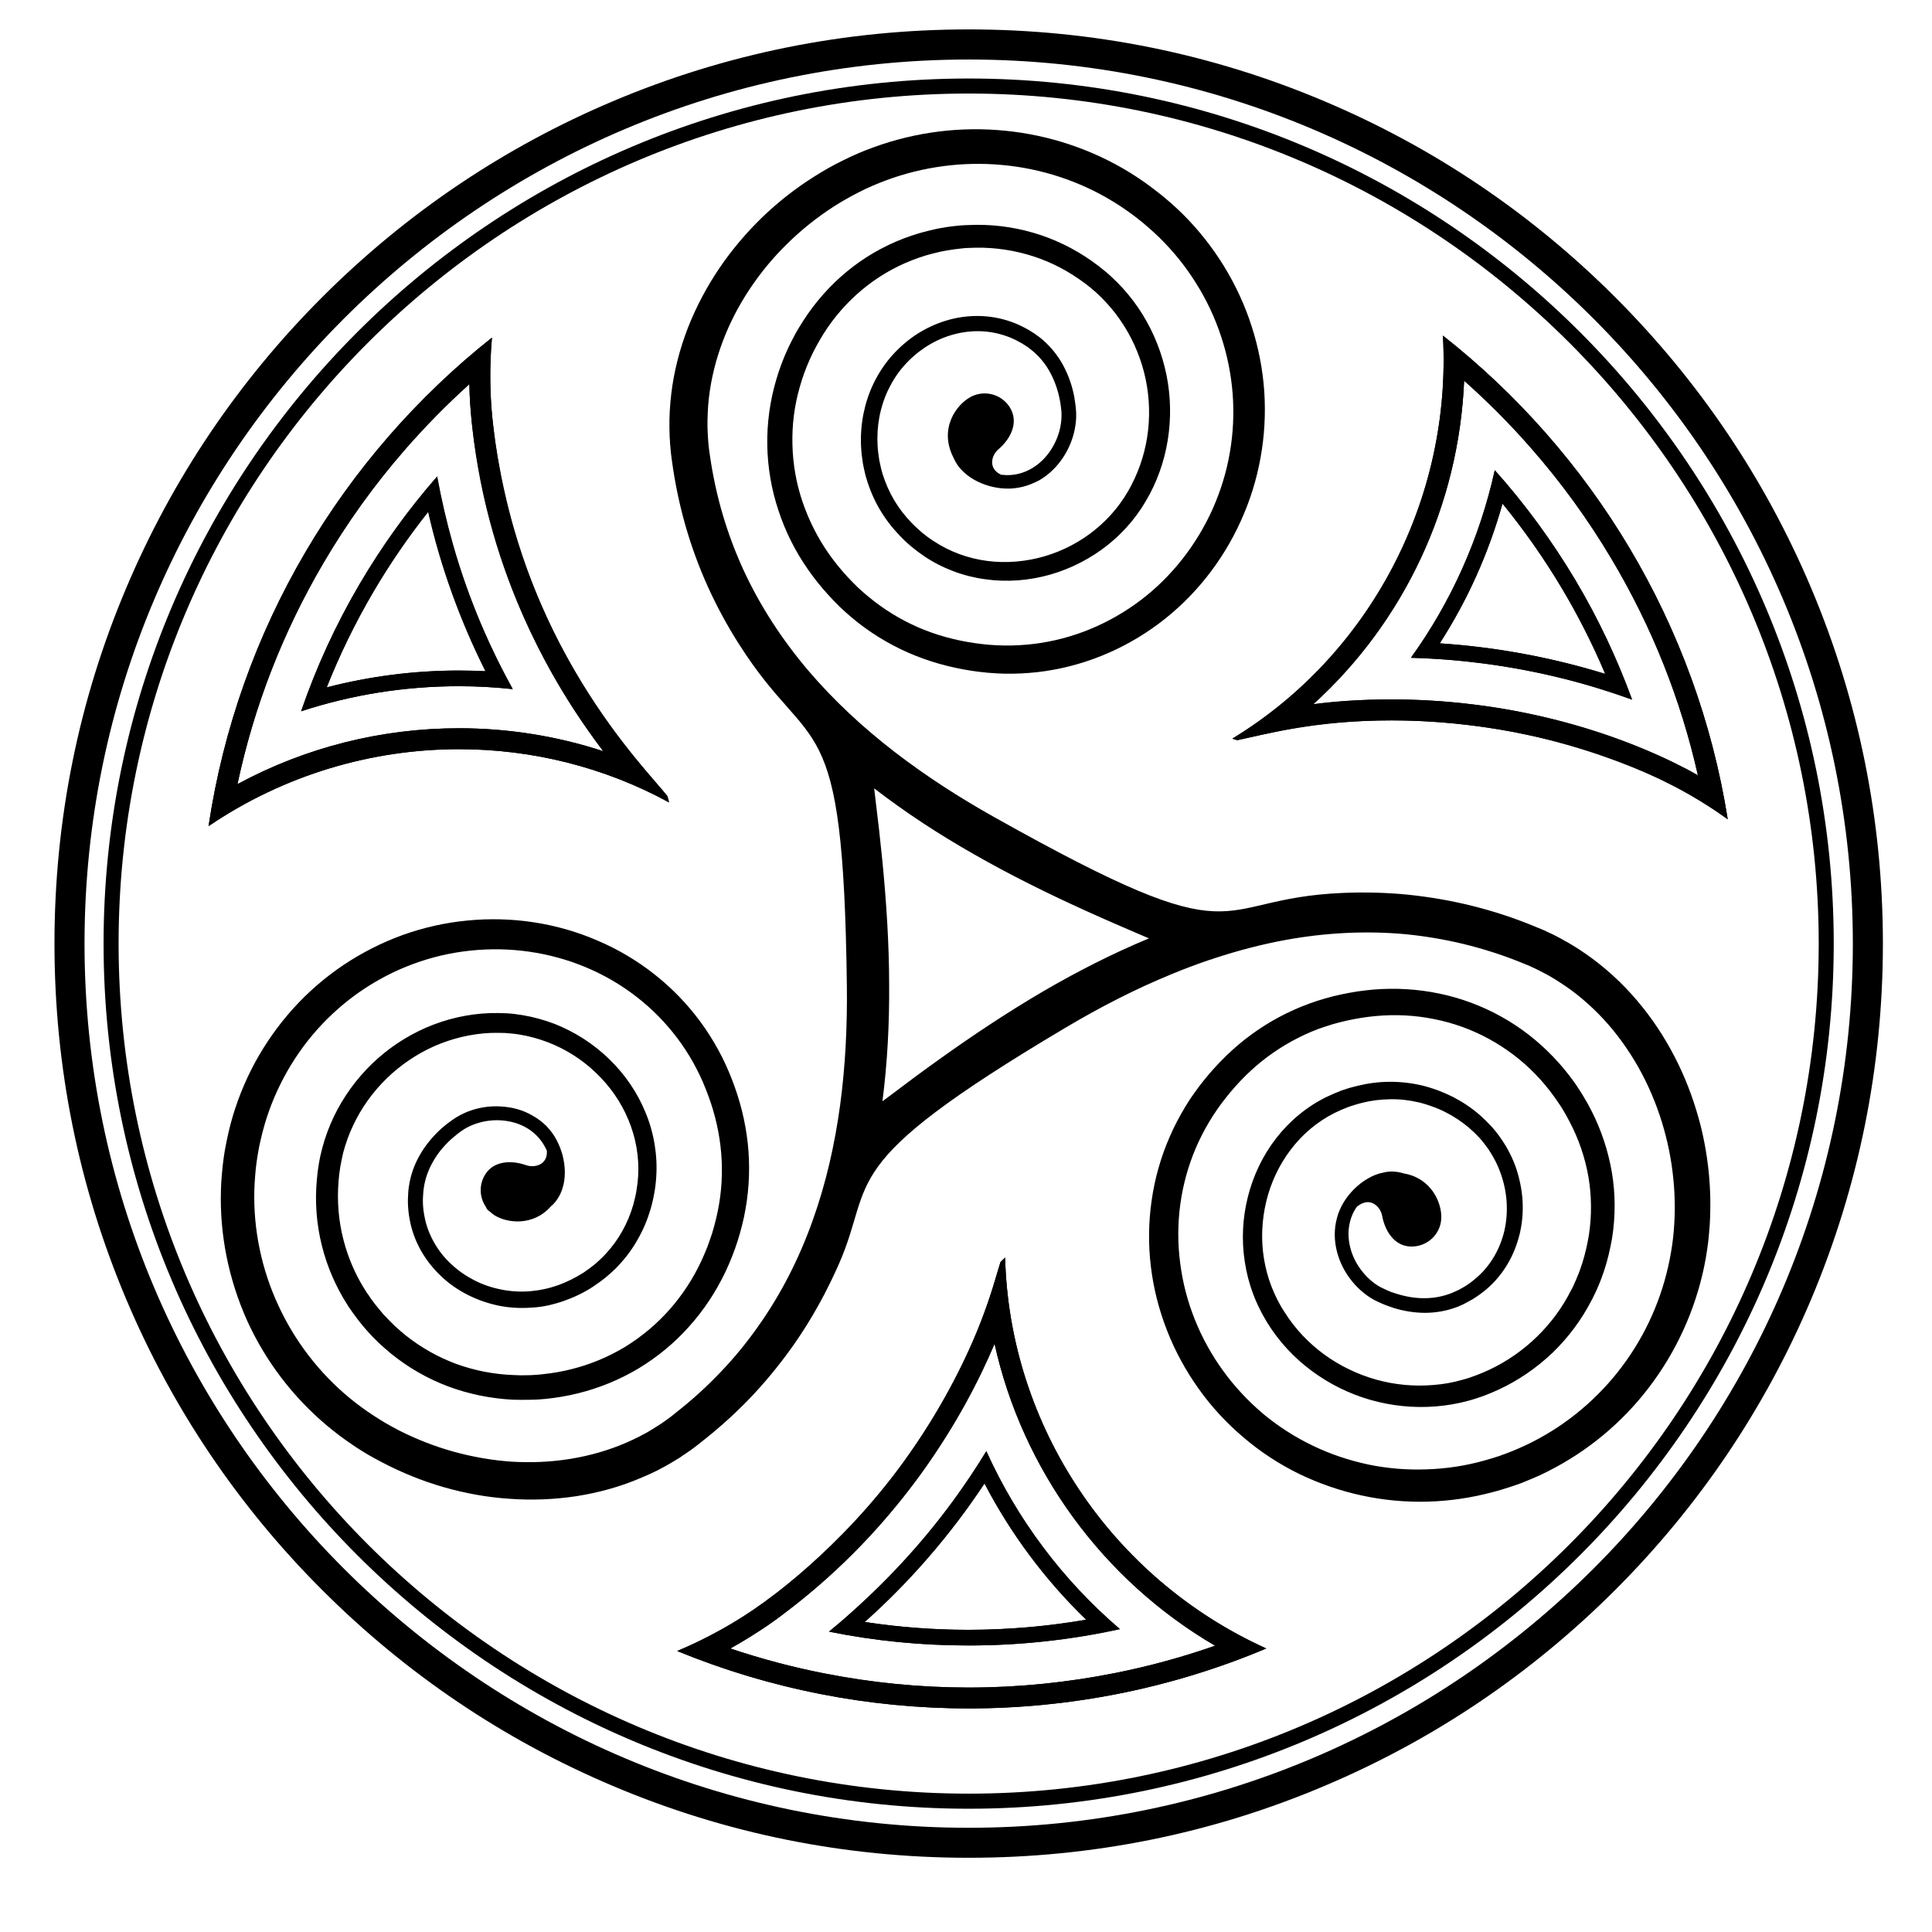
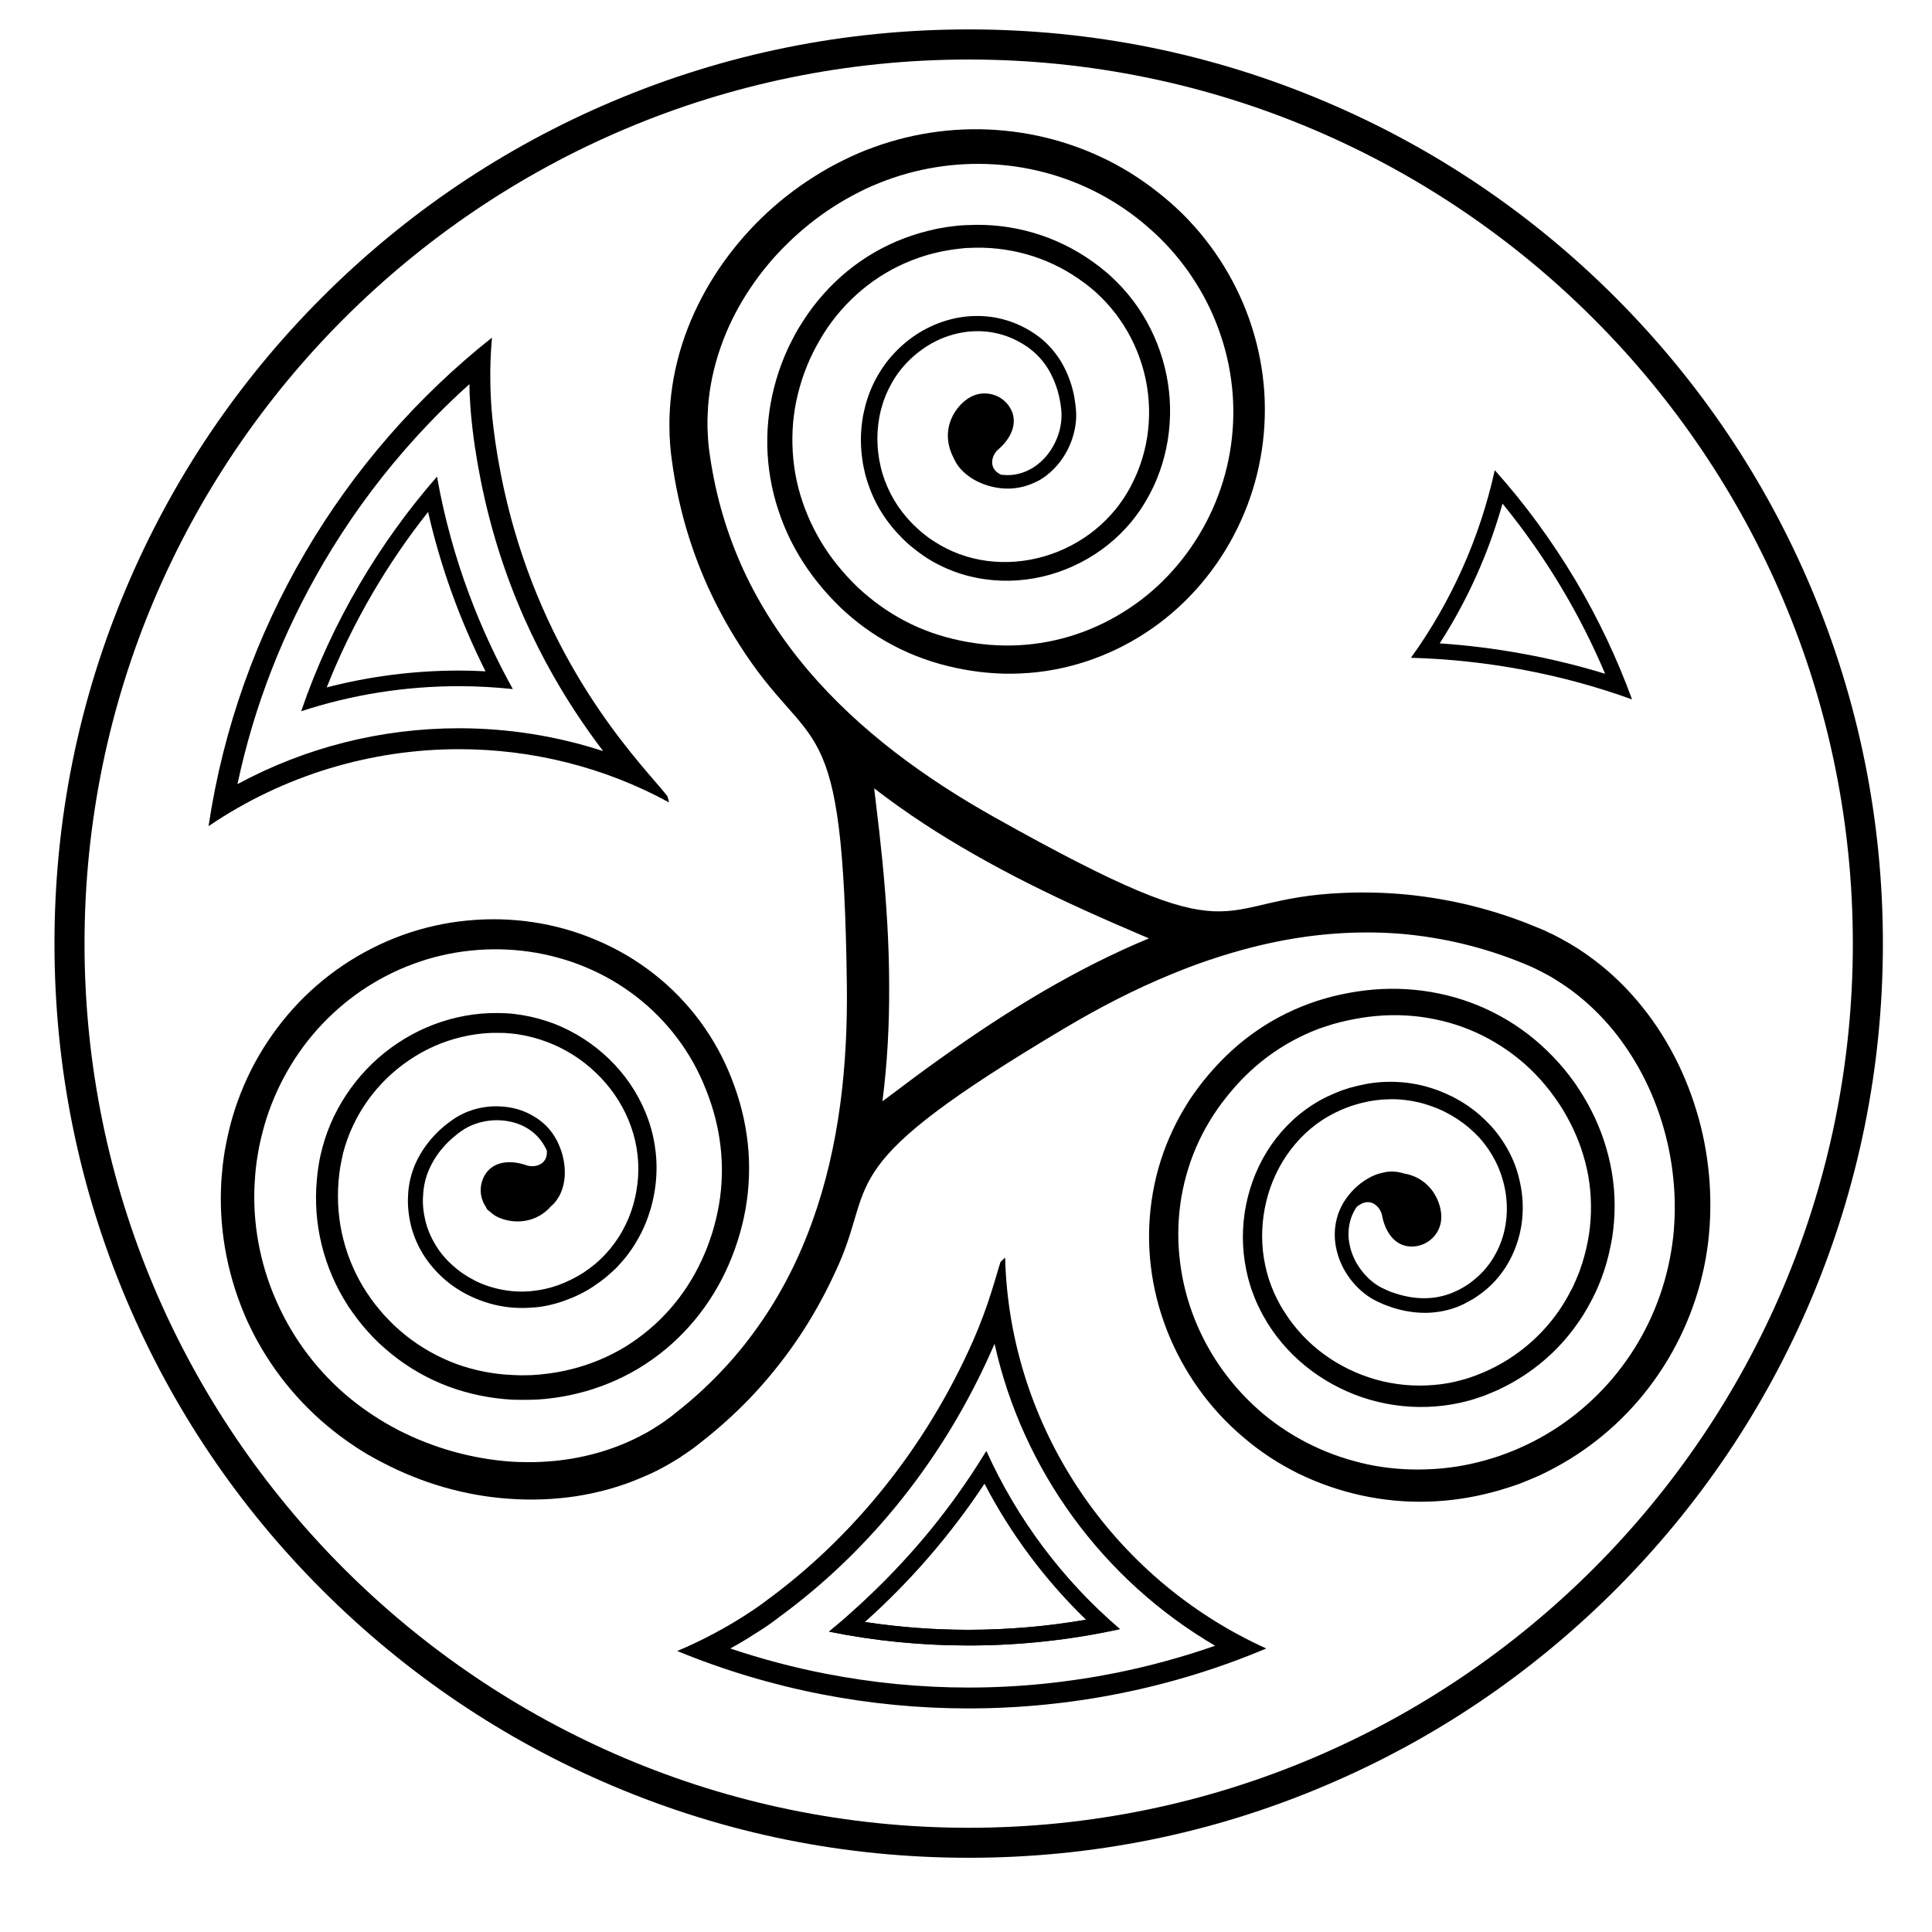
<svg xmlns="http://www.w3.org/2000/svg" version="1.1" id="Calque_1" x="0px" y="0px" width="36px" height="36px" viewBox="0 0 36 36" enable-background="new 0 0 36 36" xml:space="preserve">
  <g>
    <path d="M4.117,22.174c0.002-0.103,0.009-0.208,0.019-0.31c0.008-0.103,0.02-0.206,0.035-0.31c0.004-0.024,0.008-0.049,0.012-0.076   c0.004-0.024,0.007-0.052,0.013-0.076l0.014-0.074l0.015-0.076c0.021-0.101,0.044-0.202,0.07-0.303   c0.106-0.399,0.26-0.787,0.457-1.151c0.197-0.361,0.437-0.702,0.714-1.008c0.278-0.308,0.593-0.579,0.935-0.809   c0.344-0.23,0.715-0.418,1.104-0.559c0.389-0.139,0.793-0.23,1.202-0.269c0.819-0.081,1.66,0.042,2.417,0.369   c0.379,0.16,0.737,0.371,1.062,0.626c0.325,0.254,0.614,0.553,0.859,0.883c0.122,0.166,0.234,0.34,0.333,0.521   c0.05,0.09,0.096,0.182,0.139,0.275c0.043,0.095,0.084,0.187,0.119,0.28c0.149,0.38,0.252,0.781,0.297,1.191   c0.044,0.408,0.031,0.826-0.041,1.229c-0.017,0.102-0.039,0.202-0.064,0.301c-0.024,0.099-0.053,0.2-0.083,0.294   c-0.032,0.099-0.065,0.195-0.103,0.289c-0.037,0.095-0.078,0.188-0.121,0.281c-0.176,0.37-0.403,0.718-0.677,1.022   c-0.273,0.308-0.593,0.572-0.946,0.785c-0.353,0.211-0.737,0.368-1.135,0.465c-0.198,0.049-0.4,0.083-0.603,0.103   c-0.051,0.005-0.102,0.007-0.153,0.012c-0.051,0.002-0.102,0.004-0.153,0.004c-0.102,0.003-0.204,0-0.306-0.002   c-0.407-0.022-0.813-0.104-1.196-0.247c-0.385-0.144-0.746-0.352-1.063-0.609c-0.079-0.065-0.156-0.133-0.231-0.202   c-0.072-0.069-0.144-0.142-0.212-0.22l-0.024-0.027l-0.025-0.029c-0.017-0.02-0.033-0.038-0.049-0.058   c-0.033-0.039-0.064-0.081-0.096-0.122c-0.031-0.04-0.06-0.08-0.089-0.121l-0.044-0.064l-0.021-0.029l-0.021-0.034   c-0.221-0.343-0.385-0.725-0.482-1.119c-0.098-0.396-0.129-0.81-0.091-1.216c0.008-0.101,0.02-0.199,0.038-0.301   c0.017-0.104,0.039-0.202,0.066-0.301c0.053-0.197,0.124-0.39,0.213-0.576c0.177-0.368,0.419-0.702,0.714-0.987   c0.292-0.281,0.636-0.511,1.01-0.673c0.374-0.161,0.777-0.254,1.184-0.268c0.101-0.003,0.202-0.002,0.305,0.003   c0.103,0.005,0.205,0.018,0.305,0.035c0.203,0.034,0.4,0.089,0.591,0.161c0.38,0.149,0.729,0.374,1.02,0.656   c0.292,0.282,0.527,0.623,0.681,1.003c0.078,0.188,0.134,0.386,0.167,0.588c0.033,0.201,0.044,0.405,0.03,0.609   c-0.006,0.102-0.019,0.205-0.037,0.304c-0.009,0.051-0.019,0.099-0.031,0.15c-0.011,0.049-0.025,0.099-0.038,0.146   c-0.058,0.195-0.137,0.386-0.239,0.561c-0.1,0.18-0.223,0.344-0.362,0.491c-0.017,0.021-0.036,0.036-0.054,0.057   c-0.019,0.018-0.038,0.033-0.056,0.052c-0.038,0.033-0.076,0.069-0.115,0.101c-0.079,0.065-0.161,0.123-0.245,0.18   c-0.17,0.112-0.354,0.199-0.547,0.267c-0.097,0.034-0.195,0.061-0.294,0.083c-0.099,0.021-0.201,0.036-0.303,0.04   c-0.204,0.016-0.409,0.005-0.61-0.035c-0.2-0.041-0.394-0.108-0.577-0.2c-0.182-0.092-0.352-0.208-0.5-0.35   c-0.149-0.14-0.278-0.303-0.379-0.482c-0.1-0.18-0.172-0.375-0.208-0.579c-0.019-0.101-0.029-0.204-0.032-0.305   c-0.001-0.052,0.001-0.102,0.004-0.152l0.002-0.041l0.003-0.036c0.003-0.026,0.005-0.054,0.01-0.08   c0.029-0.204,0.1-0.404,0.202-0.581c0.102-0.18,0.233-0.337,0.381-0.476c0.037-0.034,0.076-0.065,0.115-0.097   c0.04-0.031,0.08-0.061,0.122-0.09c0.086-0.061,0.181-0.109,0.277-0.148c0.196-0.076,0.406-0.109,0.613-0.096   c0.208,0.011,0.414,0.064,0.598,0.173c0.091,0.051,0.177,0.116,0.252,0.19c0.038,0.038,0.072,0.081,0.103,0.121   c0.032,0.045,0.062,0.09,0.086,0.137c0.05,0.092,0.087,0.19,0.114,0.289c0.026,0.102,0.041,0.204,0.042,0.313   c0.001,0.103-0.013,0.211-0.048,0.316c-0.018,0.054-0.04,0.105-0.069,0.152c-0.029,0.049-0.064,0.097-0.105,0.137   c-0.011,0.009-0.022,0.021-0.035,0.031c-0.333,0.379-0.819,0.316-1.055,0.168c-0.035-0.024-0.066-0.049-0.095-0.076   c-0.004-0.002-0.009-0.007-0.013-0.009h0c-0.024-0.016-0.039-0.04-0.048-0.065c-0.123-0.177-0.138-0.417-0.013-0.614   c0.163-0.256,0.493-0.263,0.762-0.168c0.155,0.054,0.403-0.005,0.384-0.271c-0.012-0.027-0.026-0.057-0.041-0.081   c-0.079-0.146-0.2-0.267-0.346-0.35s-0.314-0.126-0.485-0.135c-0.171-0.009-0.345,0.021-0.503,0.083   c-0.079,0.031-0.154,0.071-0.223,0.121c-0.036,0.024-0.071,0.052-0.105,0.081c-0.034,0.026-0.067,0.056-0.099,0.085   c-0.129,0.121-0.242,0.258-0.326,0.413c-0.085,0.15-0.143,0.316-0.166,0.486c-0.006,0.043-0.01,0.085-0.012,0.13   C7.88,22.315,7.879,22.36,7.88,22.405c0.002,0.087,0.012,0.173,0.029,0.258c0.032,0.175,0.094,0.339,0.181,0.491   c0.085,0.152,0.197,0.292,0.326,0.408c0.129,0.121,0.276,0.22,0.435,0.301c0.157,0.079,0.327,0.135,0.501,0.168   c0.173,0.034,0.353,0.043,0.528,0.029c0.088-0.009,0.177-0.02,0.263-0.04c0.087-0.018,0.173-0.043,0.256-0.072   c0.167-0.061,0.328-0.141,0.478-0.237c0.074-0.05,0.146-0.104,0.214-0.159c0.033-0.029,0.067-0.059,0.099-0.09   c0.017-0.016,0.032-0.031,0.048-0.047c0.016-0.016,0.03-0.032,0.046-0.048c0.121-0.13,0.227-0.275,0.313-0.431   c0.087-0.154,0.155-0.32,0.205-0.493c0.012-0.043,0.023-0.088,0.032-0.13c0.011-0.045,0.019-0.088,0.026-0.133   c0.015-0.087,0.025-0.175,0.031-0.265c0.021-0.358-0.043-0.718-0.182-1.05c-0.137-0.33-0.347-0.631-0.607-0.877   c-0.259-0.249-0.569-0.445-0.906-0.572c-0.167-0.063-0.341-0.11-0.518-0.139c-0.088-0.015-0.178-0.022-0.268-0.029   c-0.089-0.003-0.18-0.003-0.269-0.001c-0.36,0.016-0.716,0.101-1.047,0.246c-0.329,0.146-0.634,0.354-0.891,0.604   c-0.258,0.252-0.472,0.55-0.625,0.878c-0.077,0.161-0.138,0.334-0.184,0.507C6.374,21.57,6.355,21.66,6.34,21.748   c-0.015,0.09-0.025,0.18-0.032,0.269c-0.029,0.361,0,0.728,0.09,1.077c0.089,0.353,0.237,0.688,0.436,0.992l0.018,0.026l0.02,0.027   l0.038,0.058c0.027,0.036,0.054,0.072,0.081,0.108c0.028,0.035,0.057,0.071,0.086,0.105c0.014,0.018,0.029,0.035,0.043,0.051   l0.021,0.027l0.024,0.024c0.061,0.065,0.125,0.131,0.191,0.195c0.066,0.061,0.135,0.119,0.206,0.178   c0.283,0.224,0.602,0.405,0.943,0.531c0.341,0.123,0.7,0.193,1.063,0.206c0.092,0.005,0.182,0.007,0.273,0.003   c0.046,0,0.091-0.003,0.137-0.007c0.044-0.002,0.091-0.005,0.136-0.012c0.181-0.018,0.359-0.049,0.536-0.094   c0.352-0.088,0.691-0.229,1.001-0.417c0.309-0.191,0.591-0.427,0.831-0.7c0.24-0.273,0.44-0.581,0.592-0.911   c0.038-0.083,0.075-0.168,0.107-0.251c0.032-0.085,0.062-0.173,0.09-0.258c0.025-0.088,0.051-0.175,0.072-0.265   c0.021-0.09,0.04-0.178,0.055-0.268c0.061-0.358,0.07-0.727,0.027-1.088c-0.042-0.361-0.136-0.716-0.272-1.055   c-0.133-0.341-0.312-0.661-0.531-0.953c-0.219-0.291-0.476-0.552-0.766-0.776c-0.287-0.222-0.605-0.407-0.941-0.547   c-0.674-0.282-1.419-0.387-2.145-0.31c-0.364,0.037-0.723,0.12-1.065,0.247c-0.343,0.125-0.669,0.295-0.971,0.5   c-0.302,0.206-0.578,0.45-0.821,0.721c-0.243,0.273-0.453,0.575-0.625,0.898C5.114,20.406,4.98,20.75,4.89,21.104   c-0.023,0.088-0.043,0.178-0.062,0.268c-0.017,0.09-0.032,0.182-0.045,0.27c-0.013,0.092-0.023,0.182-0.029,0.273   c-0.007,0.092-0.013,0.182-0.015,0.273c-0.018,0.731,0.137,1.467,0.445,2.131c0.306,0.667,0.763,1.262,1.327,1.728   c0.142,0.117,0.289,0.225,0.442,0.325c0.077,0.05,0.155,0.1,0.234,0.146c0.079,0.045,0.159,0.09,0.24,0.132   c0.327,0.166,0.67,0.301,1.023,0.399s0.717,0.162,1.083,0.187c0.365,0.022,0.733,0.007,1.095-0.052s0.715-0.159,1.049-0.305   c0.084-0.036,0.166-0.076,0.247-0.117c0.041-0.022,0.08-0.045,0.121-0.064c0.039-0.022,0.078-0.045,0.117-0.07   c0.039-0.024,0.077-0.049,0.115-0.073c0.019-0.012,0.038-0.025,0.056-0.036l0.029-0.021l0.028-0.018   c0.019-0.016,0.038-0.029,0.055-0.041l0.055-0.04c0.037-0.029,0.073-0.059,0.109-0.088c0.29-0.227,0.564-0.476,0.818-0.744   c0.255-0.265,0.489-0.552,0.702-0.855c0.427-0.601,0.763-1.267,1.012-1.965c0.25-0.695,0.414-1.422,0.514-2.158   c0.099-0.738,0.134-1.482,0.125-2.226c-0.067-5.347-0.643-4.203-2.012-6.364c-0.217-0.34-0.41-0.697-0.577-1.064   c-0.167-0.369-0.306-0.75-0.418-1.139c-0.111-0.389-0.194-0.785-0.249-1.184l-0.01-0.074c-0.003-0.026-0.007-0.049-0.01-0.077   L12.496,8.38c-0.003-0.026-0.006-0.053-0.007-0.08l-0.004-0.04l-0.001-0.04c-0.001-0.027-0.004-0.054-0.006-0.081   c-0.001-0.054-0.004-0.107-0.004-0.16c-0.001-0.055,0-0.108,0-0.161c0.001-0.054,0.003-0.107,0.006-0.16   c0.006-0.107,0.016-0.214,0.028-0.32c0.051-0.424,0.158-0.837,0.31-1.229c0.153-0.392,0.351-0.763,0.583-1.107   c0.234-0.345,0.502-0.662,0.798-0.949c0.297-0.287,0.623-0.543,0.973-0.763c0.087-0.055,0.175-0.108,0.265-0.159   c0.09-0.05,0.182-0.099,0.275-0.144c0.092-0.046,0.186-0.09,0.282-0.131c0.095-0.041,0.193-0.08,0.291-0.114   c0.78-0.284,1.623-0.39,2.447-0.306c0.824,0.081,1.629,0.351,2.333,0.787c0.088,0.055,0.175,0.112,0.26,0.172   c0.084,0.059,0.167,0.121,0.247,0.185c0.021,0.016,0.041,0.032,0.061,0.048c0.021,0.017,0.042,0.033,0.06,0.049l0.059,0.05   l0.059,0.05c0.077,0.068,0.153,0.139,0.228,0.212c0.293,0.292,0.552,0.619,0.768,0.971s0.391,0.73,0.517,1.124   c0.127,0.394,0.206,0.802,0.234,1.214c0.027,0.413,0.004,0.828-0.07,1.233c-0.073,0.407-0.197,0.804-0.368,1.178   c-0.338,0.75-0.865,1.416-1.525,1.909c-0.33,0.247-0.692,0.451-1.074,0.604c-0.382,0.154-0.785,0.256-1.195,0.303   c-0.205,0.022-0.412,0.032-0.617,0.028c-0.103-0.003-0.205-0.009-0.307-0.018c-0.103-0.01-0.206-0.021-0.304-0.037   c-0.402-0.062-0.801-0.172-1.178-0.338c-0.377-0.166-0.731-0.386-1.046-0.65c-0.079-0.065-0.154-0.135-0.229-0.206   c-0.073-0.072-0.144-0.145-0.213-0.221c-0.069-0.075-0.134-0.153-0.198-0.232s-0.125-0.162-0.183-0.246   c-0.234-0.336-0.42-0.707-0.547-1.097c-0.13-0.39-0.2-0.801-0.207-1.212c-0.007-0.41,0.05-0.822,0.165-1.214   c0.057-0.196,0.128-0.388,0.213-0.573c0.021-0.047,0.044-0.092,0.067-0.138c0.023-0.044,0.046-0.09,0.07-0.135   c0.048-0.09,0.103-0.176,0.158-0.263c0.221-0.343,0.494-0.653,0.811-0.914c0.316-0.261,0.675-0.469,1.059-0.616   c0.096-0.036,0.192-0.069,0.29-0.098c0.099-0.027,0.196-0.054,0.296-0.075l0.038-0.008l0.037-0.007   c0.026-0.004,0.051-0.009,0.076-0.013c0.05-0.009,0.101-0.018,0.151-0.023c0.051-0.007,0.102-0.012,0.151-0.017l0.078-0.005   l0.039-0.002l0.038-0.001c0.408-0.021,0.819,0.027,1.213,0.141c0.391,0.113,0.763,0.293,1.096,0.528   c0.083,0.059,0.161,0.118,0.242,0.185c0.079,0.065,0.154,0.135,0.227,0.208c0.146,0.145,0.277,0.304,0.393,0.473   c0.231,0.337,0.399,0.716,0.497,1.11c0.099,0.395,0.125,0.808,0.078,1.211c-0.046,0.405-0.167,0.801-0.358,1.16   c-0.048,0.089-0.101,0.177-0.156,0.264c-0.058,0.085-0.118,0.167-0.183,0.247c-0.131,0.158-0.277,0.302-0.437,0.43   c-0.317,0.254-0.688,0.444-1.077,0.556c-0.391,0.111-0.804,0.144-1.208,0.087c-0.202-0.027-0.402-0.077-0.593-0.149   c-0.191-0.072-0.375-0.165-0.543-0.278c-0.085-0.057-0.167-0.119-0.245-0.184c-0.04-0.034-0.077-0.066-0.114-0.101   c-0.037-0.035-0.073-0.071-0.107-0.108c-0.14-0.146-0.266-0.31-0.369-0.486c-0.103-0.176-0.184-0.366-0.242-0.56   c-0.008-0.024-0.015-0.049-0.022-0.074c-0.005-0.024-0.011-0.05-0.017-0.075c-0.012-0.05-0.022-0.099-0.031-0.149   c-0.016-0.1-0.028-0.201-0.033-0.302c-0.011-0.203,0.004-0.407,0.042-0.607c0.021-0.101,0.045-0.2,0.077-0.295   c0.032-0.097,0.07-0.192,0.115-0.285c0.089-0.183,0.202-0.356,0.337-0.509c0.135-0.153,0.29-0.288,0.46-0.4   c0.171-0.111,0.357-0.199,0.554-0.258c0.196-0.06,0.401-0.089,0.607-0.086c0.205,0.003,0.41,0.039,0.604,0.108   c0.098,0.035,0.19,0.077,0.28,0.126c0.047,0.024,0.09,0.051,0.131,0.079l0.033,0.021l0.031,0.023   c0.022,0.014,0.043,0.031,0.063,0.046c0.163,0.129,0.3,0.291,0.404,0.467c0.103,0.178,0.176,0.371,0.22,0.567   c0.011,0.049,0.021,0.099,0.026,0.148c0.008,0.049,0.015,0.1,0.019,0.15c0.01,0.105,0.006,0.211-0.011,0.315   c-0.032,0.208-0.109,0.404-0.223,0.579c-0.113,0.174-0.265,0.325-0.446,0.431C19.268,9,19.17,9.042,19.067,9.068   c-0.053,0.014-0.105,0.022-0.158,0.029c-0.052,0.007-0.107,0.009-0.16,0.007c-0.104-0.002-0.208-0.019-0.308-0.046   c-0.1-0.028-0.198-0.067-0.289-0.119c-0.092-0.053-0.179-0.119-0.252-0.201c-0.038-0.042-0.07-0.087-0.097-0.137   c-0.015-0.025-0.026-0.052-0.039-0.079c0-0.001-0.001-0.002-0.002-0.004c-0.269-0.536,0.06-0.983,0.33-1.125   c0.271-0.14,0.605-0.036,0.746,0.235c0.139,0.271-0.018,0.56-0.234,0.744c-0.128,0.109-0.2,0.357,0.05,0.474   c0.034,0.003,0.068,0.005,0.102,0.007c0.163,0.004,0.329-0.041,0.473-0.127c0.144-0.085,0.269-0.209,0.36-0.354   c0.091-0.143,0.155-0.307,0.179-0.475c0.012-0.085,0.016-0.169,0.008-0.254c-0.005-0.043-0.011-0.088-0.017-0.132   c-0.007-0.043-0.017-0.087-0.026-0.13c-0.039-0.171-0.104-0.337-0.191-0.487c-0.089-0.15-0.204-0.282-0.342-0.388   c-0.033-0.027-0.068-0.052-0.106-0.075c-0.035-0.023-0.073-0.046-0.113-0.066c-0.076-0.042-0.157-0.078-0.239-0.106   c-0.165-0.057-0.339-0.087-0.514-0.088c-0.175-0.001-0.351,0.026-0.519,0.078c-0.168,0.051-0.328,0.129-0.476,0.227   c-0.146,0.098-0.281,0.216-0.397,0.35c-0.117,0.133-0.212,0.284-0.288,0.443c-0.038,0.08-0.071,0.163-0.098,0.248   c-0.027,0.084-0.049,0.17-0.065,0.258c-0.032,0.174-0.043,0.354-0.032,0.532c0.005,0.089,0.017,0.178,0.031,0.266   c0.008,0.044,0.018,0.088,0.028,0.131c0.005,0.021,0.01,0.042,0.016,0.064c0.005,0.021,0.012,0.042,0.018,0.064   c0.053,0.17,0.125,0.334,0.216,0.488c0.091,0.153,0.201,0.295,0.325,0.423c0.032,0.033,0.063,0.063,0.096,0.093   c0.033,0.031,0.066,0.061,0.1,0.09c0.07,0.057,0.141,0.11,0.217,0.158c0.298,0.197,0.641,0.322,0.997,0.368   c0.355,0.046,0.721,0.014,1.064-0.086c0.346-0.101,0.67-0.271,0.948-0.498c0.14-0.114,0.267-0.241,0.38-0.38   c0.058-0.07,0.108-0.143,0.159-0.218c0.047-0.076,0.095-0.152,0.135-0.233c0.166-0.318,0.272-0.669,0.311-1.028   c0.039-0.359,0.013-0.724-0.077-1.075c-0.091-0.35-0.242-0.683-0.449-0.979c-0.102-0.148-0.22-0.287-0.348-0.414   c-0.063-0.063-0.13-0.124-0.199-0.18c-0.069-0.057-0.144-0.112-0.219-0.163c-0.296-0.207-0.628-0.364-0.978-0.461   C18.777,4.64,18.412,4.6,18.05,4.62l-0.035,0.001l-0.034,0.002L17.914,4.63c-0.045,0.004-0.089,0.01-0.135,0.016   c-0.044,0.006-0.089,0.014-0.134,0.021c-0.022,0.004-0.045,0.009-0.067,0.013l-0.034,0.006l-0.033,0.007   c-0.089,0.019-0.176,0.043-0.263,0.068c-0.086,0.026-0.172,0.057-0.256,0.089c-0.338,0.132-0.653,0.319-0.931,0.551   c-0.278,0.232-0.52,0.509-0.714,0.816c-0.047,0.076-0.094,0.155-0.137,0.236c-0.021,0.039-0.042,0.08-0.063,0.121   c-0.019,0.04-0.04,0.082-0.058,0.123c-0.074,0.166-0.137,0.336-0.186,0.512c-0.101,0.35-0.147,0.713-0.137,1.077   c0.008,0.363,0.072,0.724,0.189,1.068c0.117,0.343,0.283,0.671,0.492,0.969c0.052,0.074,0.108,0.147,0.165,0.218   c0.058,0.071,0.117,0.139,0.18,0.208c0.062,0.066,0.125,0.131,0.191,0.195c0.067,0.062,0.134,0.123,0.205,0.179   c0.28,0.232,0.593,0.424,0.927,0.569c0.334,0.144,0.689,0.24,1.052,0.292c0.36,0.053,0.727,0.059,1.089,0.015   c0.361-0.043,0.718-0.137,1.054-0.275c0.338-0.139,0.656-0.322,0.947-0.542c0.581-0.441,1.043-1.036,1.341-1.703   c0.148-0.333,0.257-0.687,0.318-1.045c0.063-0.36,0.08-0.728,0.053-1.092c-0.028-0.364-0.1-0.725-0.215-1.071   c-0.114-0.347-0.27-0.681-0.465-0.99c-0.192-0.311-0.425-0.598-0.685-0.854c-0.066-0.064-0.133-0.125-0.203-0.186   c-0.068-0.061-0.139-0.119-0.211-0.175c-0.072-0.056-0.146-0.11-0.221-0.162c-0.076-0.052-0.151-0.103-0.231-0.15   c-0.623-0.381-1.338-0.615-2.066-0.68c-0.729-0.068-1.474,0.031-2.16,0.286c-0.172,0.064-0.341,0.136-0.503,0.219   c-0.082,0.042-0.163,0.085-0.242,0.13c-0.08,0.046-0.159,0.093-0.236,0.143c-0.309,0.199-0.596,0.429-0.858,0.686   c-0.263,0.256-0.498,0.54-0.701,0.845c-0.203,0.305-0.374,0.631-0.503,0.974c-0.129,0.341-0.219,0.698-0.26,1.061   c-0.01,0.09-0.018,0.181-0.021,0.272c-0.003,0.045-0.004,0.091-0.005,0.137c0,0.045-0.001,0.092,0,0.136   c0.001,0.046,0.003,0.092,0.006,0.137c0.001,0.022,0.003,0.045,0.004,0.068l0.002,0.034l0.003,0.033   c0.002,0.024,0.005,0.047,0.006,0.069l0.008,0.068c0.006,0.045,0.013,0.09,0.019,0.136c0.054,0.366,0.132,0.728,0.236,1.081   c0.104,0.354,0.235,0.701,0.389,1.037c0.31,0.67,0.718,1.293,1.197,1.859c0.479,0.564,1.026,1.07,1.613,1.523   c0.588,0.453,1.216,0.857,1.866,1.221c4.786,2.685,3.938,1.515,6.493,1.409c0.403-0.017,0.81-0.007,1.212,0.033   c0.402,0.042,0.803,0.11,1.194,0.208c0.393,0.098,0.777,0.223,1.148,0.376l0.07,0.029c0.023,0.009,0.045,0.017,0.071,0.029   l0.074,0.031c0.023,0.013,0.048,0.024,0.073,0.036l0.035,0.016l0.037,0.017c0.022,0.013,0.049,0.024,0.071,0.037   c0.048,0.025,0.096,0.049,0.143,0.078c0.047,0.024,0.094,0.052,0.139,0.08s0.092,0.055,0.137,0.085   c0.089,0.058,0.176,0.12,0.262,0.184c0.341,0.255,0.647,0.555,0.91,0.884c0.264,0.327,0.485,0.684,0.667,1.057   c0.182,0.374,0.321,0.765,0.423,1.166c0.099,0.399,0.158,0.811,0.174,1.223c0.004,0.104,0.006,0.209,0.004,0.31   c-0.001,0.104-0.004,0.207-0.011,0.31c-0.008,0.104-0.016,0.207-0.028,0.313c-0.014,0.101-0.027,0.204-0.046,0.308   c-0.145,0.816-0.476,1.599-0.96,2.272c-0.481,0.673-1.118,1.235-1.848,1.626c-0.09,0.05-0.183,0.095-0.275,0.14   c-0.096,0.042-0.19,0.083-0.286,0.121c-0.025,0.009-0.049,0.02-0.071,0.029c-0.025,0.009-0.05,0.018-0.072,0.026L28.2,27.687   l-0.073,0.024c-0.098,0.031-0.196,0.063-0.297,0.088c-0.399,0.109-0.812,0.17-1.225,0.182c-0.413,0.011-0.828-0.027-1.232-0.115   c-0.403-0.087-0.797-0.224-1.168-0.403c-0.371-0.182-0.72-0.41-1.033-0.678c-0.316-0.267-0.599-0.572-0.837-0.908   c-0.479-0.669-0.792-1.458-0.89-2.275c-0.05-0.41-0.045-0.825,0.014-1.233c0.058-0.408,0.171-0.808,0.336-1.185   c0.082-0.19,0.177-0.372,0.284-0.55c0.053-0.088,0.108-0.175,0.169-0.258c0.059-0.085,0.12-0.166,0.184-0.245   c0.254-0.315,0.548-0.607,0.88-0.85c0.332-0.244,0.701-0.441,1.087-0.581c0.098-0.037,0.195-0.067,0.293-0.095   c0.099-0.029,0.197-0.054,0.299-0.075c0.1-0.021,0.199-0.04,0.298-0.055c0.103-0.015,0.202-0.027,0.306-0.036   c0.408-0.033,0.82-0.01,1.225,0.075c0.401,0.083,0.792,0.228,1.151,0.428c0.359,0.198,0.687,0.454,0.97,0.75   c0.142,0.147,0.272,0.305,0.391,0.471c0.03,0.042,0.058,0.083,0.086,0.128c0.027,0.042,0.055,0.083,0.081,0.128   c0.054,0.087,0.102,0.175,0.15,0.267c0.186,0.361,0.317,0.756,0.386,1.16c0.068,0.403,0.068,0.818,0.004,1.225   c-0.018,0.101-0.038,0.199-0.062,0.301c-0.024,0.099-0.05,0.195-0.083,0.291l-0.011,0.038l-0.014,0.036   c-0.009,0.024-0.017,0.047-0.025,0.072c-0.019,0.047-0.035,0.096-0.056,0.141c-0.021,0.05-0.041,0.097-0.063,0.142l-0.034,0.069   l-0.016,0.034l-0.018,0.033c-0.188,0.366-0.434,0.695-0.728,0.979c-0.296,0.282-0.637,0.516-1.007,0.688   c-0.092,0.04-0.183,0.081-0.28,0.117c-0.097,0.033-0.194,0.067-0.293,0.092c-0.198,0.054-0.402,0.087-0.605,0.103   c-0.408,0.032-0.82-0.011-1.211-0.123s-0.762-0.296-1.089-0.538s-0.61-0.545-0.825-0.891c-0.052-0.088-0.104-0.175-0.148-0.268   c-0.047-0.092-0.087-0.186-0.122-0.282c-0.073-0.19-0.123-0.391-0.154-0.593c-0.063-0.403-0.042-0.816,0.057-1.209   c0.099-0.395,0.277-0.771,0.527-1.093c0.125-0.161,0.269-0.31,0.425-0.438c0.158-0.13,0.33-0.242,0.514-0.332   c0.093-0.044,0.187-0.085,0.281-0.121c0.048-0.016,0.096-0.031,0.145-0.047c0.049-0.014,0.099-0.026,0.146-0.038   c0.199-0.049,0.4-0.076,0.604-0.076c0.206-0.002,0.408,0.022,0.607,0.069c0.024,0.007,0.049,0.012,0.074,0.019   c0.024,0.007,0.049,0.016,0.073,0.022c0.051,0.016,0.097,0.031,0.146,0.049c0.094,0.036,0.187,0.076,0.277,0.121   c0.183,0.095,0.352,0.207,0.505,0.341c0.076,0.067,0.15,0.14,0.218,0.214c0.068,0.076,0.13,0.156,0.188,0.242   c0.115,0.168,0.208,0.352,0.273,0.545c0.063,0.195,0.104,0.395,0.116,0.599c0.011,0.207-0.006,0.411-0.053,0.61   c-0.049,0.2-0.124,0.393-0.23,0.57c-0.104,0.175-0.238,0.336-0.396,0.469c-0.079,0.067-0.162,0.125-0.249,0.18   c-0.045,0.026-0.089,0.049-0.134,0.073l-0.035,0.019l-0.035,0.016c-0.022,0.011-0.048,0.021-0.071,0.031   c-0.193,0.076-0.401,0.114-0.607,0.116c-0.205,0-0.408-0.033-0.602-0.094c-0.047-0.016-0.094-0.033-0.14-0.05   c-0.048-0.02-0.095-0.038-0.14-0.061c-0.096-0.042-0.187-0.101-0.268-0.166c-0.163-0.132-0.295-0.296-0.39-0.481   c-0.094-0.187-0.149-0.393-0.15-0.604c0-0.108,0.014-0.214,0.042-0.314c0.013-0.054,0.031-0.104,0.053-0.152   c0.02-0.048,0.047-0.097,0.073-0.142c0.057-0.09,0.121-0.171,0.195-0.244c0.073-0.072,0.156-0.138,0.248-0.191   c0.09-0.054,0.19-0.096,0.3-0.116c0.054-0.014,0.109-0.019,0.166-0.019c0.057,0.003,0.114,0.01,0.169,0.025   c0.014,0.002,0.025,0.007,0.038,0.011c0.517,0.086,0.714,0.55,0.701,0.837c-0.012,0.303-0.271,0.538-0.576,0.525   c-0.304-0.012-0.475-0.294-0.527-0.577c-0.031-0.163-0.216-0.354-0.446-0.182c-0.009,0.007-0.016,0.014-0.023,0.016   c-0.011,0.016-0.021,0.029-0.03,0.045c-0.087,0.14-0.128,0.308-0.127,0.476c0.003,0.166,0.048,0.335,0.126,0.487   c0.079,0.15,0.19,0.287,0.322,0.393c0.066,0.054,0.14,0.099,0.217,0.132c0.039,0.021,0.081,0.036,0.121,0.054   c0.043,0.014,0.084,0.029,0.126,0.041c0.168,0.052,0.344,0.081,0.518,0.078c0.174-0.002,0.348-0.036,0.509-0.103   c0.039-0.017,0.076-0.034,0.115-0.052c0.039-0.022,0.08-0.043,0.115-0.065c0.074-0.045,0.146-0.099,0.211-0.157   c0.133-0.112,0.245-0.249,0.333-0.399c0.09-0.152,0.154-0.318,0.193-0.486c0.039-0.175,0.052-0.351,0.041-0.527   s-0.047-0.353-0.105-0.519c-0.057-0.168-0.139-0.327-0.238-0.473c-0.052-0.072-0.105-0.142-0.165-0.209   c-0.06-0.065-0.123-0.126-0.191-0.184c-0.136-0.115-0.284-0.214-0.444-0.294c-0.081-0.041-0.162-0.076-0.246-0.105   c-0.042-0.016-0.085-0.029-0.127-0.043c-0.022-0.007-0.042-0.011-0.064-0.018c-0.021-0.007-0.042-0.012-0.064-0.016   c-0.174-0.041-0.352-0.061-0.529-0.057c-0.177,0.002-0.356,0.024-0.53,0.069c-0.042,0.012-0.085,0.022-0.128,0.036   c-0.044,0.014-0.088,0.027-0.128,0.043c-0.083,0.031-0.166,0.067-0.246,0.107c-0.319,0.159-0.599,0.395-0.815,0.68   c-0.218,0.285-0.374,0.617-0.458,0.965c-0.085,0.35-0.102,0.716-0.044,1.07c0.029,0.177,0.075,0.352,0.141,0.521   c0.032,0.083,0.069,0.166,0.109,0.244c0.041,0.081,0.085,0.159,0.135,0.233c0.191,0.305,0.444,0.572,0.734,0.785   c0.292,0.213,0.621,0.372,0.971,0.471c0.347,0.097,0.711,0.131,1.071,0.1c0.181-0.014,0.357-0.045,0.531-0.095   c0.088-0.022,0.173-0.052,0.257-0.083c0.083-0.031,0.168-0.067,0.249-0.105c0.327-0.154,0.629-0.363,0.889-0.617   c0.259-0.251,0.477-0.547,0.639-0.872l0.017-0.029l0.015-0.031l0.027-0.061c0.02-0.043,0.038-0.083,0.054-0.126   c0.02-0.04,0.034-0.085,0.05-0.126c0.007-0.022,0.016-0.045,0.021-0.064l0.012-0.034l0.011-0.031   c0.027-0.085,0.049-0.173,0.071-0.263c0.021-0.087,0.037-0.177,0.052-0.265c0.054-0.358,0.05-0.727-0.011-1.083   c-0.063-0.357-0.183-0.705-0.352-1.025c-0.043-0.081-0.086-0.162-0.134-0.238c-0.023-0.038-0.049-0.076-0.075-0.114   c-0.025-0.036-0.05-0.076-0.078-0.112c-0.105-0.147-0.222-0.287-0.348-0.417c-0.254-0.263-0.546-0.482-0.865-0.657   c-0.318-0.174-0.664-0.299-1.019-0.369c-0.356-0.073-0.725-0.091-1.087-0.058c-0.09,0.009-0.182,0.019-0.27,0.034   c-0.092,0.015-0.181,0.031-0.27,0.051c-0.089,0.019-0.179,0.043-0.264,0.067c-0.088,0.028-0.175,0.055-0.262,0.086   c-0.34,0.128-0.661,0.304-0.953,0.521c-0.293,0.218-0.553,0.478-0.778,0.765c-0.228,0.285-0.416,0.602-0.56,0.936   c-0.143,0.337-0.24,0.688-0.289,1.05s-0.05,0.729-0.002,1.091c0.09,0.727,0.374,1.425,0.804,2.015   c0.215,0.296,0.466,0.563,0.745,0.799c0.281,0.233,0.592,0.433,0.92,0.59c0.328,0.159,0.678,0.275,1.035,0.352   c0.358,0.074,0.725,0.104,1.09,0.09c0.365-0.011,0.729-0.067,1.081-0.166c0.088-0.024,0.175-0.052,0.263-0.08   c0.086-0.032,0.172-0.061,0.258-0.097c0.084-0.034,0.167-0.072,0.25-0.11c0.083-0.04,0.165-0.08,0.245-0.125   c0.642-0.351,1.201-0.851,1.623-1.449c0.424-0.597,0.709-1.293,0.831-2.013c0.032-0.182,0.053-0.363,0.062-0.545   c0.006-0.092,0.009-0.185,0.009-0.276s-0.002-0.184-0.006-0.275c-0.018-0.366-0.072-0.731-0.164-1.086   c-0.091-0.354-0.219-0.702-0.381-1.03c-0.162-0.327-0.361-0.639-0.591-0.923c-0.231-0.283-0.496-0.538-0.789-0.755   c-0.075-0.054-0.148-0.105-0.227-0.154c-0.037-0.027-0.076-0.048-0.115-0.072s-0.077-0.046-0.119-0.068   c-0.04-0.021-0.08-0.042-0.12-0.063c-0.02-0.011-0.042-0.02-0.063-0.031l-0.029-0.015l-0.032-0.014   c-0.021-0.01-0.04-0.02-0.062-0.029l-0.062-0.026c-0.043-0.018-0.087-0.035-0.13-0.053c-0.342-0.137-0.695-0.249-1.054-0.336   c-0.358-0.086-0.724-0.147-1.091-0.182c-0.736-0.066-1.48-0.025-2.208,0.107c-0.455,0.083-0.903,0.201-1.343,0.346   c-0.028,0.012-0.056,0.021-0.084,0.027c-0.237,0.081-0.47,0.168-0.701,0.264c-0.687,0.281-1.35,0.624-1.989,1.004   c-4.367,2.595-3.514,2.811-4.22,4.41c-0.082,0.184-0.169,0.365-0.262,0.545c-0.187,0.358-0.398,0.704-0.634,1.032   c-0.236,0.327-0.496,0.642-0.777,0.933c-0.281,0.29-0.582,0.559-0.899,0.806l-0.06,0.047c-0.02,0.014-0.039,0.029-0.062,0.048   l-0.064,0.047c-0.022,0.016-0.044,0.029-0.066,0.045l-0.034,0.024l-0.034,0.021c-0.021,0.016-0.043,0.031-0.066,0.047   c-0.045,0.026-0.091,0.056-0.137,0.083c-0.046,0.029-0.093,0.054-0.14,0.081c-0.046,0.024-0.094,0.051-0.142,0.076   c-0.095,0.047-0.192,0.092-0.291,0.132c-0.392,0.171-0.804,0.283-1.219,0.348c-0.417,0.063-0.837,0.079-1.251,0.048   c-0.415-0.027-0.824-0.102-1.221-0.216c-0.396-0.114-0.782-0.27-1.147-0.462c-0.091-0.047-0.182-0.097-0.271-0.148   c-0.088-0.054-0.177-0.107-0.262-0.166c-0.086-0.059-0.171-0.116-0.255-0.18c-0.083-0.063-0.165-0.128-0.244-0.194   c-0.636-0.534-1.15-1.212-1.49-1.966C4.259,23.832,4.091,23,4.117,22.174z M16.315,14.911c0.047,0.375,0.089,0.753,0.127,1.133   c0.074,0.76,0.125,1.532,0.126,2.309c0.005,0.719-0.032,1.444-0.125,2.168c0.049-0.036,0.098-0.074,0.147-0.109   c0.302-0.229,0.607-0.456,0.919-0.678c0.622-0.445,1.264-0.872,1.933-1.264c0.631-0.367,1.285-0.702,1.968-0.985   c-0.053-0.022-0.104-0.044-0.156-0.066c-0.346-0.148-0.695-0.299-1.044-0.458c-0.696-0.316-1.389-0.658-2.063-1.044   c-0.641-0.364-1.265-0.77-1.858-1.227C16.298,14.764,16.306,14.836,16.315,14.911z" />
    <g>
      <path d="M8.747,7.158C8.319,7.542,7.916,7.953,7.54,8.385c-0.569,0.653-1.077,1.362-1.514,2.107    c-0.756,1.288-1.293,2.67-1.601,4.119c1.266-0.684,2.678-1.041,4.129-1.041c0.916,0,1.824,0.145,2.685,0.426    c-0.662-0.87-1.518-2.217-2.043-4.061C8.955,9.093,8.791,8.149,8.755,7.409h0.001C8.754,7.395,8.752,7.381,8.752,7.37    C8.751,7.347,8.751,7.31,8.749,7.262C8.749,7.233,8.747,7.198,8.747,7.158 M9.167,6.291c-0.03,0.333-0.031,0.62-0.031,0.62l0,0    c-0.002,0.269,0.009,0.48,0.009,0.48l0,0c0.031,0.66,0.178,1.568,0.426,2.438c0.826,2.895,2.465,4.494,2.864,5.005    c0.007,0.021,0.019,0.059,0.032,0.118c-1.206-0.659-2.555-0.992-3.914-0.992c-1.619,0-3.251,0.473-4.667,1.434    C4.435,11.722,6.382,8.499,9.167,6.291L9.167,6.291z" />
-       <path d="M7.983,9.532c-0.377,0.475-0.722,0.978-1.03,1.503c-0.334,0.57-0.624,1.165-0.865,1.773    c0.802-0.208,1.629-0.314,2.466-0.314c0.163,0,0.327,0.005,0.491,0.011c-0.364-0.728-0.66-1.491-0.884-2.275    C8.098,10.006,8.038,9.771,7.983,9.532 M8.147,8.877c0.079,0.427,0.179,0.862,0.296,1.273c0.298,1.048,0.696,1.943,1.108,2.691    c-0.331-0.036-0.664-0.054-0.998-0.054c-1.009,0-2,0.158-2.943,0.467c0.281-0.819,0.644-1.61,1.088-2.367    C7.121,10.169,7.604,9.497,8.147,8.877L8.147,8.877z" />
-       <path d="M27.282,7.094c-0.099,2.327-1.119,4.495-2.815,6.032c0.42-0.055,0.91-0.094,1.468-0.094c0.4,0,0.812,0.021,1.226,0.062    l0.007,0.001h0.008c0.014,0.002,0.043,0.006,0.077,0.009c0.24,0.026,0.878,0.096,1.674,0.296c0.85,0.213,1.751,0.542,2.408,0.883    c0.064,0.029,0.157,0.079,0.303,0.162c-0.318-1.418-0.858-2.77-1.608-4.029c-0.438-0.737-0.947-1.439-1.516-2.084    C28.13,7.894,27.717,7.48,27.282,7.094 M26.887,6.254c2.776,2.184,4.73,5.374,5.307,9.012c-0.549-0.397-1.036-0.637-1.037-0.637    c0,0,0,0,0.001,0.001c-0.551-0.284-1.407-0.62-2.327-0.851c-0.898-0.227-1.58-0.278-1.708-0.296    c-0.426-0.042-0.822-0.06-1.188-0.06c-1.423,0-2.38,0.265-2.879,0.369c-0.023-0.005-0.054-0.016-0.094-0.028    C25.508,12.216,27.058,9.328,26.887,6.254L26.887,6.254z" />
-       <path d="M27.997,9.384c-0.26,0.925-0.65,1.797-1.169,2.603c0.145,0.011,0.292,0.022,0.437,0.036l0.022,0.003h0.006l0.005,0.001    l0.019,0.002c0.009,0.001,0.021,0.002,0.034,0.003l0.02,0.002c0.259,0.029,0.949,0.104,1.818,0.323    c0.234,0.059,0.478,0.127,0.723,0.203c-0.23-0.548-0.502-1.083-0.807-1.596C28.774,10.41,28.403,9.881,27.997,9.384 M27.853,8.761    c0.564,0.631,1.067,1.318,1.505,2.053c0.423,0.712,0.774,1.455,1.054,2.225c-0.422-0.153-0.866-0.29-1.296-0.397    c-0.847-0.213-1.524-0.287-1.777-0.315c-0.026-0.002-0.045-0.003-0.06-0.006l-0.02-0.003l-0.023-0.002    c-0.316-0.032-0.633-0.051-0.945-0.06C27.041,11.214,27.574,10.026,27.853,8.761L27.853,8.761z" />
      <path d="M18.532,25.039c-0.013,0.029-0.026,0.061-0.04,0.092c-0.889,2.021-2.26,3.746-3.964,4.994l0,0l0,0    c-0.001,0-0.001,0-0.002,0v0.002v-0.002c-0.038,0.033-0.079,0.063-0.12,0.092c-0.076,0.056-0.201,0.142-0.364,0.242    c-0.116,0.076-0.263,0.164-0.434,0.258c0.58,0.195,1.173,0.353,1.772,0.469c0.875,0.171,1.771,0.259,2.665,0.259    c0.926,0,1.854-0.093,2.762-0.276c0.623-0.126,1.237-0.294,1.835-0.503C20.543,29.438,19.05,27.379,18.532,25.039 M18.729,23.433    c0.08,3.13,1.977,5.977,4.866,7.284c-1.742,0.736-3.636,1.117-5.55,1.117c-1.825,0-3.671-0.348-5.426-1.07    c1.001-0.419,1.685-0.955,1.681-0.955c0,0-0.001,0-0.002,0.002c1.564-1.146,2.944-2.807,3.838-4.837    c0.293-0.668,0.417-1.182,0.506-1.456C18.661,23.498,18.688,23.471,18.729,23.433L18.729,23.433z M14.297,29.811L14.297,29.811    L14.297,29.811L14.297,29.811z" />
      <path d="M18.345,27.642c-0.638,0.965-1.386,1.83-2.23,2.582c0.636,0.097,1.283,0.146,1.931,0.146    c0.73-0.002,1.464-0.064,2.192-0.19C19.476,29.442,18.832,28.579,18.345,27.642 M18.379,27.04    c0.573,1.268,1.422,2.402,2.486,3.313c-0.927,0.204-1.875,0.308-2.82,0.308l0,0c-0.879,0-1.747-0.085-2.597-0.258    C16.599,29.475,17.592,28.332,18.379,27.04L18.379,27.04z" />
-       <path d="M27.282,7.094c-0.099,2.324-1.117,4.488-2.809,6.026c0.401-0.053,0.877-0.087,1.461-0.087c2.052,0,4.114,0.52,5.705,1.417    c-0.321-1.419-0.859-2.774-1.611-4.035c-0.438-0.737-0.947-1.439-1.516-2.084C28.13,7.894,27.717,7.48,27.282,7.094 M8.745,7.158    C8.319,7.542,7.916,7.953,7.54,8.385c-0.569,0.653-1.077,1.362-1.514,2.107c-0.756,1.288-1.293,2.67-1.601,4.119    c1.266-0.683,2.678-1.041,4.131-1.041c0.916,0,1.825,0.146,2.686,0.429c-0.891-1.18-2.137-3.229-2.442-6.042L8.793,7.899    L8.788,7.851V7.848V7.844C8.764,7.617,8.751,7.388,8.745,7.158 M18.532,25.039c-0.272,0.65-0.689,1.47-1.339,2.378l-0.004,0.005    c-0.65,0.903-1.361,1.608-1.845,2.039c-0.274,0.244-0.505,0.429-0.651,0.54c-0.119,0.095-0.199,0.155-0.262,0.195    c-0.263,0.188-0.537,0.361-0.822,0.521c0.568,0.191,1.151,0.346,1.741,0.462c0.889,0.176,1.798,0.266,2.704,0.266    c0.913,0,1.829-0.093,2.721-0.27c0.633-0.126,1.259-0.296,1.866-0.51C20.543,29.44,19.05,27.379,18.532,25.039 M26.887,6.254    c2.776,2.184,4.73,5.374,5.307,9.012c-1.735-1.257-4.167-1.842-6.259-1.842c-1.468,0-2.234,0.232-2.879,0.368    c-0.023-0.005-0.054-0.016-0.094-0.028C25.531,12.202,27.054,9.301,26.887,6.254L26.887,6.254z M9.167,6.291    c-0.046,0.514-0.041,1.03,0.009,1.516V7.805c0,0,0.012,0.106,0.012,0.108c0.438,4.041,2.87,6.438,3.247,6.921    c0.007,0.021,0.019,0.059,0.032,0.118c-1.21-0.66-2.557-0.992-3.912-0.992c-1.623,0-3.257,0.476-4.669,1.434    C4.435,11.722,6.382,8.499,9.167,6.291L9.167,6.291z M18.729,23.433c0.08,3.132,1.98,5.979,4.866,7.284    c-1.791,0.754-3.676,1.117-5.54,1.117c-1.874,0-3.726-0.367-5.436-1.07c0.58-0.244,1.11-0.542,1.591-0.891l0,0    c0,0,1.443-0.986,2.662-2.678l0.004-0.007c1.305-1.822,1.642-3.285,1.767-3.671C18.661,23.498,18.688,23.471,18.729,23.433    L18.729,23.433z" />
      <path d="M27.997,9.384c-0.26,0.925-0.651,1.798-1.17,2.604c1.047,0.071,2.096,0.264,3.082,0.567c-0.23-0.545-0.5-1.079-0.805-1.59    C28.774,10.41,28.403,9.881,27.997,9.384 M7.977,9.54c-0.375,0.472-0.718,0.974-1.024,1.496c-0.334,0.57-0.625,1.165-0.865,1.773    c0.802-0.208,1.63-0.314,2.468-0.314c0.163,0,0.328,0.005,0.491,0.014C8.568,11.554,8.209,10.561,7.977,9.54 M18.345,27.642    c-0.09,0.135-0.183,0.269-0.278,0.401l-0.004,0.007c-0.556,0.773-1.215,1.503-1.957,2.172c0.641,0.099,1.294,0.147,1.949,0.147    c0.735,0,1.468-0.063,2.186-0.187C19.478,29.445,18.832,28.579,18.345,27.642 M27.853,8.761c0.564,0.631,1.067,1.318,1.505,2.053    c0.422,0.711,0.773,1.453,1.053,2.219c-1.275-0.464-2.697-0.738-4.12-0.776C27.041,11.215,27.574,10.026,27.853,8.761    L27.853,8.761z M8.143,8.881c0.281,1.585,0.832,2.911,1.413,3.959c-0.332-0.035-0.665-0.054-1-0.054c-1.011,0-2,0.158-2.944,0.467    c0.28-0.819,0.644-1.61,1.088-2.367C7.119,10.171,7.602,9.501,8.143,8.881L8.143,8.881z M18.379,27.04    c0.572,1.27,1.422,2.405,2.49,3.318c-0.919,0.201-1.859,0.303-2.814,0.303c-0.884,0-1.756-0.085-2.609-0.258    c0.139-0.115,0.279-0.233,0.419-0.361c0.744-0.664,1.403-1.392,1.958-2.163l0.005-0.007C18.032,27.588,18.216,27.31,18.379,27.04    L18.379,27.04z" />
    </g>
    <path d="M2.354,10.952c0.858-2.028,2.085-3.85,3.65-5.415c1.564-1.564,3.386-2.792,5.415-3.65c2.101-0.889,4.332-1.339,6.631-1.339   c2.3,0,4.53,0.45,6.629,1.339c2.03,0.858,3.852,2.086,5.417,3.65c1.563,1.564,2.792,3.386,3.65,5.415   c0.887,2.101,1.339,4.332,1.339,6.631c0,2.3-0.452,4.53-1.339,6.632c-0.858,2.028-2.087,3.85-3.65,5.413   c-1.565,1.563-3.387,2.793-5.417,3.65c-2.099,0.891-4.329,1.339-6.629,1.339c-2.299,0-4.53-0.448-6.631-1.339   c-2.029-0.857-3.851-2.087-5.415-3.65c-1.565-1.563-2.792-3.385-3.65-5.413c-0.889-2.103-1.339-4.332-1.339-6.632   C1.015,15.284,1.464,13.053,2.354,10.952z M18.05,34.058c9.085,0,16.475-7.39,16.475-16.474c0-9.085-7.39-16.475-16.475-16.475   S1.575,8.499,1.575,17.583C1.575,26.668,8.965,34.058,18.05,34.058z" />
-     <path d="M18.05,33.703c8.888,0,16.119-7.23,16.119-16.12c0-8.888-7.231-16.12-16.119-16.12c-8.89,0-16.12,7.232-16.12,16.12   C1.93,26.473,9.16,33.703,18.05,33.703z M18.05,1.743c8.733,0,15.839,7.107,15.839,15.84c0,8.734-7.105,15.839-15.839,15.839   c-8.735,0-15.84-7.105-15.84-15.839C2.209,8.85,9.314,1.743,18.05,1.743z" />
  </g>
</svg>